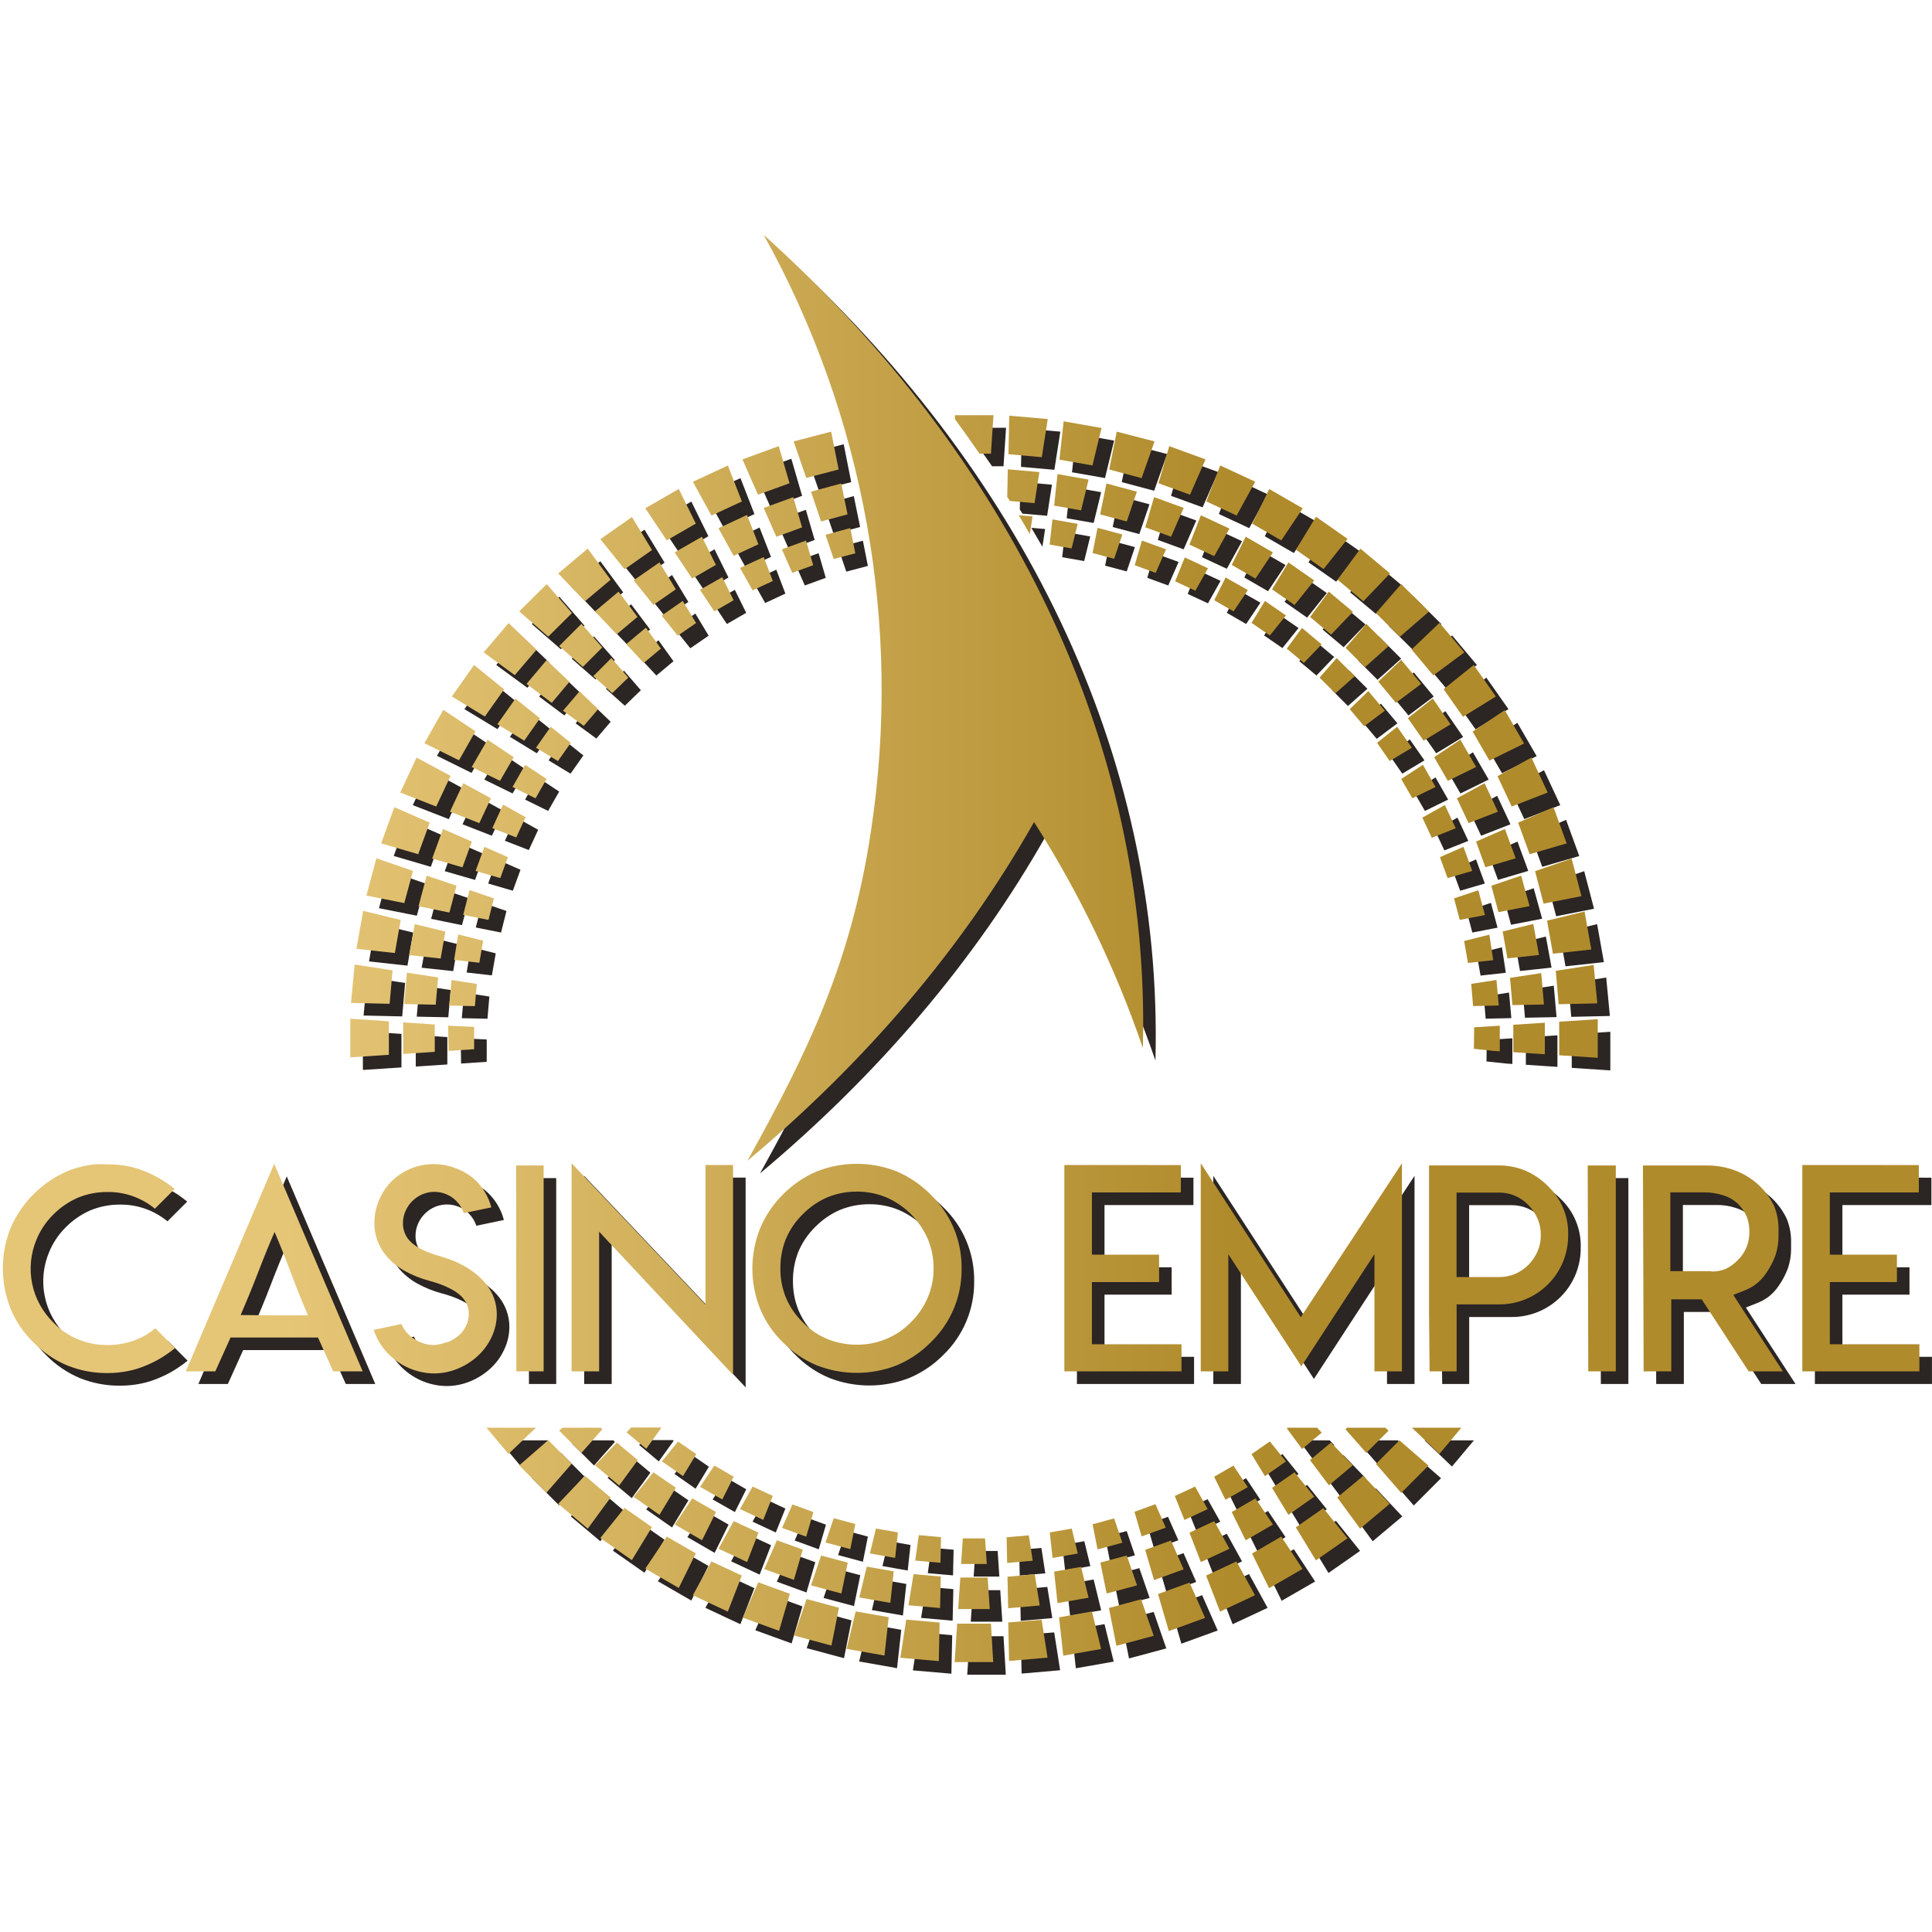
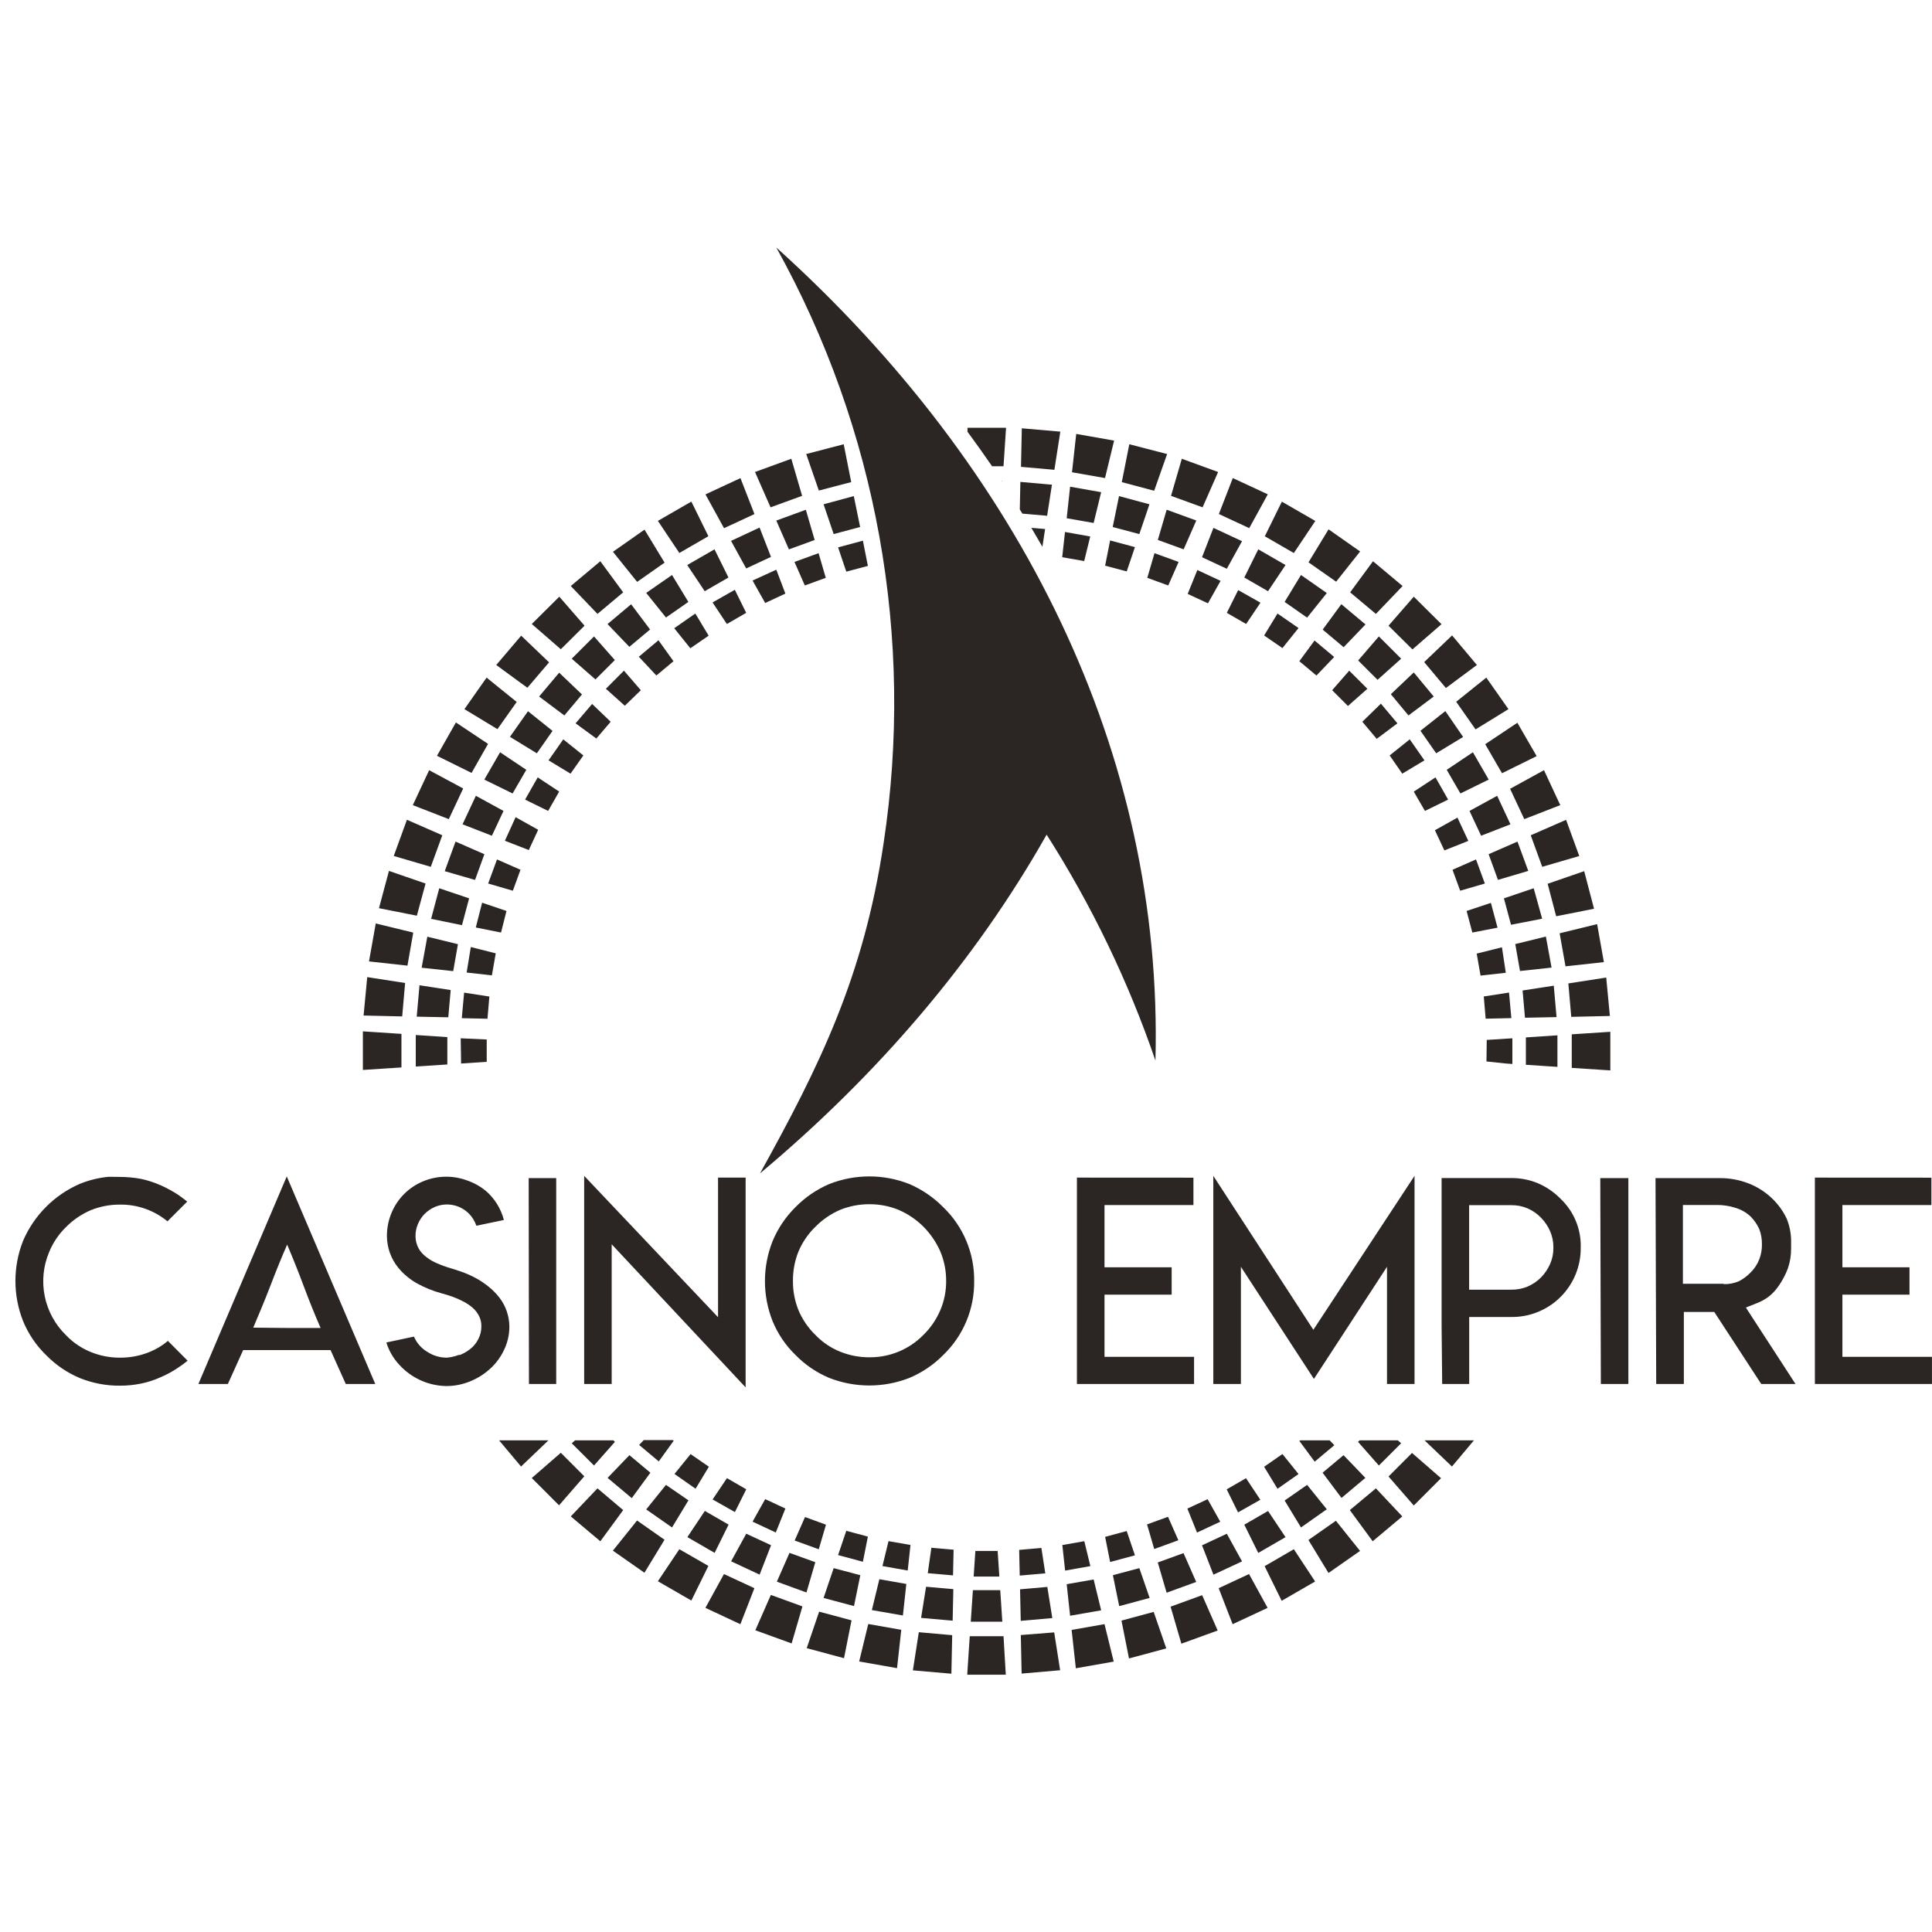
<svg xmlns="http://www.w3.org/2000/svg" width="500" height="500" viewBox="0 0 500 500" fill="none">
-   <path d="M200.905 64.049C226.961 110.962 236.727 165.179 228.674 218.226C223.545 252.616 212.176 275.745 196.691 303.671C227.253 278.095 252.473 248.552 270.866 216.006C282.538 234.311 291.991 253.937 299.027 274.471C301.134 195.228 264.267 121.143 200.905 64.049ZM200.905 134.723L204.172 142.182L210.837 139.75L208.55 131.932L200.905 134.723ZM194.763 150.245L198.03 156.056L203.257 153.624L200.905 147.438L194.763 150.245ZM208.648 117.503L211.915 126.954L220.294 124.767L218.35 114.973L208.648 117.503ZM205.61 145.43L208.288 151.518L213.711 149.543L211.849 143.161L205.61 145.43ZM306.328 142.166L309.595 134.707L301.934 131.916L299.647 139.734L306.328 142.166ZM125.358 221.066L117.893 217.802L115.1 225.457L122.94 227.725L125.358 221.066ZM252.424 401.391L251.983 408.018H258.631L258.19 401.391H252.424ZM211.898 400.95L213.76 394.585L208.337 392.61L205.659 398.682L211.898 400.95ZM251.232 419.688H259.399L258.86 411.527H251.787L251.232 419.688ZM224.607 146.458L223.316 139.93L216.897 141.66L219.02 147.944L224.607 146.458ZM287.298 404.247L293.718 402.517L291.594 396.233L286.008 397.735L287.298 404.247ZM213.14 130.512L215.753 138.216L222.597 136.388L220.964 128.39L213.14 130.512ZM287.298 139.864L286.008 146.393L291.594 147.878L293.718 141.594L287.298 139.864ZM111.572 237.796L119.559 239.428L121.405 232.491L113.679 229.88L111.572 237.796ZM147.965 170.468L154.107 175.838L159.121 170.827L153.731 164.706L147.965 170.468ZM157.227 161.507L162.878 167.399L168.236 162.911L163.336 156.382L157.227 161.507ZM170.409 165.702L165.329 169.962L169.87 174.826L174.296 171.121L170.409 165.702ZM148.961 187.198L154.335 191.132L158.043 186.79L153.241 182.187L148.961 187.198ZM174.345 372.86L174.149 372.697H166.603L165.41 373.954L170.49 378.214L174.345 372.86ZM119.706 213.329L127.302 216.284L130.307 209.869L123.153 205.952L119.706 213.329ZM125.342 201.757L132.66 205.348L136.204 199.227L129.425 194.69L125.342 201.757ZM139.52 180.261L146.054 185.158L150.611 179.723L144.714 174.091L139.52 180.261ZM165.851 178.629L161.474 173.569L156.802 178.254L161.702 182.644L165.851 178.629ZM131.973 190.691L138.932 194.951L142.999 189.157L136.645 184.064L131.973 190.691ZM193.114 147.111L199.533 144.124L196.577 136.535L189.193 139.979L193.114 147.111ZM269.772 141.497L270.474 136.91L266.913 136.6C267.877 138.232 268.84 139.864 269.772 141.497ZM207.586 128.325L204.793 118.727L195.4 122.155L199.419 131.295L207.586 128.325ZM259.383 124.587V124.424H259.268L259.383 124.587ZM167.24 153.444L172.352 159.81L178.151 155.778L173.921 148.809L167.24 153.444ZM174.558 381.462L180.013 385.281L183.46 379.585L178.723 376.32L174.558 381.462ZM188.115 161.491L193.114 158.602L190.173 152.644L184.407 155.909L188.115 161.491ZM179.948 158.781L174.492 162.584L178.658 167.775L183.395 164.51L179.948 158.781ZM177.857 146.23L182.382 153.003L188.524 149.462L184.914 142.166L177.857 146.23ZM399.125 224.33L408.713 221.539L405.299 212.171L396.152 216.169L399.125 224.33ZM330.618 158.781L327.155 164.462L331.892 167.726L336.057 162.536L330.618 158.781ZM322.026 149.462L328.167 153.003L332.692 146.23L325.636 142.166L322.026 149.462ZM327.155 379.601L330.618 385.298L336.057 381.478L331.892 376.304L327.155 379.601ZM332.463 155.778L338.279 159.842L343.375 153.477L336.694 148.809L332.463 155.778ZM351.493 170.925L356.508 175.936L362.617 170.468L356.851 164.706L351.493 170.925ZM342.313 162.944L347.736 167.497L353.388 161.605L347.132 156.366L342.313 162.944ZM309.791 396.625L315.802 393.818L312.535 387.991L307.292 390.423L309.791 396.625ZM317.501 158.602L322.499 161.491L326.207 155.974L320.441 152.71L317.501 158.602ZM307.374 153.705L312.617 156.137L315.884 150.327L309.873 147.519L307.374 153.705ZM311.082 144.206L317.501 147.193L321.438 140.06L314.038 136.616L311.082 144.206ZM402.735 237.127L412.535 235.185L409.987 225.457L400.529 228.721L402.735 237.127ZM374.411 199.227L377.955 205.348L385.273 201.757L381.189 194.69L374.411 199.227ZM390.908 213.329L387.462 205.952L380.307 209.869L383.313 216.284L390.908 213.329ZM367.615 189.124L371.683 194.951L378.658 190.724L374.051 184.032L367.615 189.124ZM131.075 235.756L124.77 233.618L123.136 240.032L129.67 241.338L131.075 235.756ZM361.653 187.198L357.374 182.106L352.571 186.79L356.296 191.213L361.653 187.198ZM321.438 404.084L317.501 396.935L311.082 399.922L314.038 407.528L321.438 404.084ZM345.286 170.027L340.206 165.767L336.269 171.121L340.696 174.826L345.286 170.027ZM315.247 122.155L305.855 118.727L303.061 128.325L311.229 131.295L315.247 122.155ZM353.878 178.254L349.174 173.569L344.763 178.629L348.847 182.709L353.878 178.254ZM340.239 378.279L345.319 374.019L344.126 372.762H336.482L336.286 372.926L340.239 378.279ZM359.954 179.657L364.512 185.158L371.046 180.261L365.884 174.026L359.954 179.657ZM381.875 188.765L390.386 183.526L384.652 175.365L376.861 181.616L381.875 188.765ZM365.541 168.069L373.055 161.54L365.884 154.424L359.35 161.932L365.541 168.069ZM374.198 178.058L382.218 172.1L375.799 164.445L368.579 171.349L374.198 178.058ZM394.486 211.991L403.796 208.368L399.582 199.325L390.81 204.14L394.486 211.991ZM399.108 237.763L396.92 229.88L389.21 232.491L391.055 239.33L399.108 237.763ZM388.72 200.109L397.687 195.685L392.689 187.051L384.375 192.601L388.72 200.109ZM334.848 143.129L340.402 134.821L331.745 129.826L327.334 138.787L334.848 143.129ZM328.102 127.933L319.053 123.722L315.443 133.025L323.3 136.682L328.102 127.933ZM345.792 150.539L352 142.721L343.832 136.992L338.638 145.528L345.792 150.539ZM356.083 158.879L362.993 151.665L355.332 145.251L349.419 153.297L356.083 158.879ZM362.617 373.513L361.751 372.762H351.853L351.461 373.154L356.851 379.275L362.617 373.513ZM353.355 382.474L347.704 376.598L342.281 381.135L347.181 387.664L353.355 382.474ZM322.467 382.555L317.468 385.444L320.409 391.402L326.175 388.138L322.467 382.555ZM368.644 196.779L364.839 191.344L359.644 195.506L362.911 200.223L368.644 196.779ZM343.375 390.602L338.279 384.286L332.463 388.333L336.694 395.303L343.375 390.602ZM332.692 397.816L328.167 391.043L322.026 394.585L325.636 401.897L332.692 397.816ZM374.77 206.931L371.503 201.186L365.884 204.875L368.775 209.869L374.77 206.931ZM384.277 228.656L381.99 222.421L375.913 225.098L377.89 230.516L384.277 228.656ZM395.515 225.391L392.722 217.802L385.257 221.066L387.674 227.709L395.515 225.391ZM387.56 240.081L385.845 233.667L379.556 235.756L381.042 241.338L387.56 240.081ZM379.997 217.622L377.187 211.599L371.356 214.864L373.806 220.087L379.997 217.622ZM224.607 397.67L219.02 396.168L216.897 402.452L223.316 404.182L224.607 397.67ZM238.377 418.709L246.544 419.427L246.724 411.266L239.667 410.646L238.377 418.709ZM236.253 432.288L246.217 433.154L246.429 423.181L237.789 422.414L236.253 432.288ZM225.636 416.685L233.672 418.088L234.554 409.927L227.579 408.703L225.636 416.685ZM240.108 407.136L246.642 407.708L246.789 401.065L241.039 400.559L240.108 407.136ZM228.38 405.292L234.914 406.451L235.632 399.84L229.948 398.845L228.38 405.292ZM250.97 423.458L250.317 433.415H260.298L259.709 423.458H250.97ZM222.352 429.987L232.153 431.717L233.248 421.793L224.705 420.292L222.352 429.987ZM264.185 423.148L264.397 433.121L274.362 432.256L272.826 422.463L264.185 423.148ZM134.701 225.098L128.625 222.421L126.338 228.656L132.725 230.516L134.701 225.098ZM269.51 400.608L263.76 401.114L263.907 407.757L270.523 407.185L269.51 400.608ZM271.046 410.695L263.989 411.315L264.169 419.476L272.336 418.758L271.046 410.695ZM154.629 385.183L147.72 392.447L155.365 398.877L161.278 390.814L154.629 385.183ZM164.871 393.508L158.615 401.309L166.782 407.022L171.977 398.486L164.871 393.508ZM129.164 372.762L134.848 379.536L141.938 372.762H129.164ZM175.815 400.934L170.262 409.226L178.919 414.22L183.329 405.259L175.815 400.934ZM145.139 375.978L137.625 382.507L144.682 389.574L151.216 382.066L145.139 375.978ZM182.561 416.113L191.611 420.341L195.237 411.021L187.364 407.365L182.561 416.113ZM120.768 251.686L127.302 252.421L128.298 246.724L121.846 245.092L120.768 251.686ZM215.753 405.831L213.14 413.551L221.013 415.656L222.646 407.659L215.753 405.831ZM204.319 401.881L201.052 409.34L208.713 412.131L211 404.296L204.319 401.881ZM195.482 421.908L204.874 425.319L207.668 415.738L199.5 412.767L195.482 421.908ZM208.778 426.543L218.432 429.138L220.376 419.345L211.996 417.093L208.778 426.543ZM400.072 242.383L392.15 244.325L393.375 251.294L401.542 250.413L400.072 242.383ZM384.701 274.7L389.765 275.239L391.398 275.353V268.71L384.767 269.134L384.701 274.7ZM388.703 245.157L382.169 246.789L383.166 252.486L389.7 251.751L388.703 245.157ZM402.114 255.097L394.045 256.338L394.665 263.389L402.833 263.226L402.114 255.097ZM390.533 256.876L383.999 257.888L384.489 263.634L391.137 263.487L390.533 256.876ZM415.688 252.992L405.887 254.51L406.639 263.16L416.635 262.932L415.688 252.992ZM406.769 267.682V276.365L416.75 277.018V267.029L406.769 267.682ZM394.894 275.565L403.061 276.104V267.943L394.894 268.481V275.565ZM375.766 379.536L381.451 372.762H368.677L375.766 379.536ZM413.336 239.167L403.633 241.534L405.152 250.086L415.083 248.993L413.336 239.167ZM306.296 401.946L299.631 404.362L301.918 412.196L309.579 409.405L306.296 401.946ZM290.239 419.41L292.183 429.204L301.836 426.608L298.569 417.158L290.239 419.41ZM302.947 415.803L305.74 425.384L315.133 421.973L311.114 412.833L302.947 415.803ZM283.035 408.769L276.06 409.993L276.942 418.154L284.979 416.75L283.035 408.769ZM294.861 405.831L288.017 407.659L289.651 415.656L297.524 413.551L294.861 405.831ZM277.334 421.826L278.429 431.75L288.23 430.02L285.845 420.324L277.334 421.826ZM315.394 411.021L319.004 420.341L328.053 416.113L323.251 407.365L315.394 411.021ZM349.337 390.814L355.25 398.877L362.911 392.447L356.083 385.183L349.337 390.814ZM338.622 398.551L343.816 407.087L351.983 401.375L345.727 393.573L338.622 398.551ZM327.285 405.325L331.696 414.285L340.353 409.291L334.848 400.934L327.285 405.325ZM359.35 382.115L365.884 389.623L372.94 382.555L365.427 376.027L359.35 382.115ZM280.618 398.861L274.933 399.857L275.652 406.467L282.186 405.308L280.618 398.861ZM294.861 138.216L297.475 130.512L289.602 128.39L287.968 136.388L294.861 138.216ZM288.328 114.027L278.527 112.297L277.432 122.22L285.975 123.722L288.328 114.027ZM298.782 143.161L296.92 149.543L302.343 151.518L305.021 145.43L298.782 143.161ZM302.049 117.503L292.264 114.973L290.32 124.767L298.7 127.003L302.049 117.503ZM284.979 127.378L276.942 125.958L276.06 134.119L283.035 135.343L284.979 127.378ZM119.51 263.503L126.158 263.65L126.648 257.905L120.115 256.893L119.51 263.503ZM264.642 132.927L270.997 133.482L272.238 125.436L264.071 124.718L263.924 131.834L264.594 132.927M282.153 138.836L275.619 137.677L274.901 144.206L280.585 145.202L282.153 138.836ZM256.753 120.67H259.709L260.363 110.713H250.382V111.725C252.571 114.68 254.678 117.666 256.753 120.67ZM304.956 398.616L302.277 392.544L296.854 394.519L298.716 400.885L304.956 398.616ZM150.971 195.506L145.776 191.344L141.97 196.779L147.655 200.223L150.971 195.506ZM159.138 373.154L158.746 372.762H148.831L147.965 373.513L153.731 379.275L159.138 373.154ZM168.318 381.135L162.895 376.598L157.243 382.474L163.499 387.713L168.318 381.135ZM195.253 133.042L191.627 123.738L182.578 127.949L187.38 136.698L195.253 133.042ZM144.714 204.858L139.161 201.186L135.894 206.931L141.856 209.869L144.714 204.858ZM139.275 214.749L133.444 211.485L130.667 217.589L136.857 219.989L139.275 214.749ZM199.549 399.906L193.13 396.919L189.21 404.068L196.593 407.512L199.549 399.906ZM193.13 385.428L188.132 382.539L184.424 388.056L190.19 391.32L193.13 385.428ZM178.167 388.284L172.352 384.286L167.24 390.635L173.921 395.303L178.167 388.284ZM203.257 390.406L198.03 387.974L194.763 393.801L200.774 396.609L203.257 390.406ZM188.556 394.568L182.414 391.027L177.89 397.8L184.946 401.881L188.556 394.568ZM274.411 111.709L264.446 110.844L264.234 120.817L272.875 121.584L274.411 111.709ZM115.77 268.4L107.602 267.861V276.022L115.77 275.483V268.4ZM95.498 248.813L105.446 249.907L106.949 241.354L97.246 238.988L95.498 248.813ZM94.094 262.818L104.09 263.046L104.842 254.395L95.041 252.878L94.094 262.818ZM107.847 263.111L116.015 263.275L116.635 256.224L108.566 254.983L107.847 263.111ZM103.894 267.567L93.914 266.914V276.903L103.894 276.251V267.567ZM119.331 275.239L125.962 274.798V269.02L119.233 268.71L119.331 275.239ZM109.121 250.446L117.289 251.327L118.514 244.357L110.592 242.415L109.121 250.446ZM133.721 181.665L125.93 175.365L120.196 183.526L128.739 188.7L133.721 181.665ZM161.278 153.297L155.365 145.251L147.72 151.665L154.629 158.879L161.278 153.297ZM151.281 161.932L144.747 154.424L137.625 161.491L145.139 168.02L151.281 161.932ZM171.993 145.61L166.799 137.073L158.631 142.802L164.888 150.588L171.993 145.61ZM110.134 228.656L100.66 225.391L98.079 235.038L107.88 236.98L110.134 228.656ZM142.101 171.415L134.881 164.51L128.429 172.1L136.482 177.992L142.101 171.415ZM114.463 216.169L105.315 212.154L101.902 221.523L111.49 224.33L114.463 216.169ZM183.329 138.771L178.919 129.81L170.262 134.805L175.815 143.112L183.329 138.771ZM119.87 204.059L111.065 199.325L106.835 208.368L116.145 211.991L119.87 204.059ZM126.305 192.519L117.991 186.969L113.091 195.604L122.042 200.027L126.305 192.519ZM31.026 304.585C32.856 304.59 34.682 304.759 36.482 305.091C38.216 305.462 39.907 306.009 41.529 306.724C43.117 307.429 44.646 308.259 46.103 309.205C46.952 309.809 47.736 310.396 48.455 310.967L43.342 316.076C39.881 313.22 35.515 311.686 31.026 311.751C28.422 311.736 25.841 312.235 23.43 313.22C21.05 314.256 18.888 315.735 17.06 317.578C15.2 319.403 13.728 321.585 12.731 323.992C11.197 327.61 10.794 331.608 11.575 335.459C12.357 339.31 14.286 342.835 17.109 345.57C18.903 347.445 21.074 348.919 23.48 349.895C25.89 350.88 28.471 351.379 31.075 351.364C33.689 351.376 36.281 350.877 38.703 349.895C40.43 349.195 42.035 348.226 43.457 347.023L48.553 352.148C47.798 352.775 47.007 353.358 46.184 353.894C44.724 354.899 43.164 355.753 41.529 356.44C39.915 357.175 38.221 357.723 36.482 358.073C34.692 358.438 32.869 358.619 31.042 358.611C27.495 358.641 23.977 357.976 20.686 356.653C17.404 355.277 14.432 353.257 11.947 350.711C9.356 348.204 7.315 345.186 5.953 341.849C3.339 335.203 3.339 327.815 5.953 321.169C8.786 314.546 14.045 309.256 20.654 306.381C23.035 305.414 25.544 304.798 28.102 304.553L31.026 304.585ZM97.116 358.17H89.487L85.551 349.406H62.927L58.974 358.17H51.346L74.215 304.455L97.116 358.17ZM74.247 343.677H82.97C81.511 340.336 80.062 336.745 78.625 332.904C77.187 329.063 75.75 325.461 74.313 322.099C72.842 325.461 71.389 329.068 69.919 332.904C68.448 336.74 66.962 340.216 65.541 343.595L74.247 343.677ZM118.873 350.728C119.906 350.337 120.87 349.786 121.732 349.095C122.598 348.409 123.301 347.54 123.79 346.549C124.319 345.543 124.589 344.421 124.574 343.285C124.605 342.352 124.403 341.427 123.986 340.592C123.578 339.789 123.024 339.07 122.352 338.47C121.613 337.833 120.802 337.285 119.935 336.838C119.05 336.367 118.133 335.958 117.191 335.614C116.309 335.303 115.345 334.993 114.299 334.716C112.108 334.131 109.996 333.281 108.011 332.186C106.138 331.155 104.476 329.782 103.11 328.138C101.185 325.797 100.134 322.86 100.137 319.83C100.134 317.79 100.539 315.77 101.33 313.889C102.084 312.057 103.195 310.393 104.597 308.992C106.002 307.596 107.667 306.487 109.497 305.728C113.143 304.207 117.232 304.131 120.931 305.516C122.692 306.124 124.329 307.042 125.766 308.225C128.036 310.203 129.653 312.82 130.405 315.733L123.283 317.219C122.891 316.048 122.237 314.983 121.372 314.101C120.247 312.959 118.805 312.181 117.231 311.87C115.658 311.558 114.027 311.727 112.552 312.355C110.581 313.192 109.012 314.76 108.174 316.729C107.75 317.708 107.534 318.764 107.537 319.83C107.521 321.245 107.956 322.628 108.778 323.78C109.188 324.318 109.666 324.801 110.2 325.216C110.715 325.627 111.261 325.998 111.833 326.326C112.465 326.659 113.114 326.959 113.777 327.224C114.528 327.518 115.182 327.763 115.737 327.942L117.697 328.546L119.412 329.117C120.682 329.568 121.916 330.114 123.104 330.75C124.294 331.393 125.42 332.148 126.469 333.002C127.508 333.836 128.446 334.789 129.262 335.842C130.906 337.99 131.806 340.614 131.826 343.317C131.831 345.403 131.362 347.462 130.454 349.34C129.589 351.196 128.361 352.861 126.844 354.237C125.32 355.623 123.561 356.729 121.65 357.501C119.717 358.294 117.647 358.704 115.557 358.709C113.268 358.68 111.008 358.183 108.918 357.248C106.828 356.313 104.952 354.961 103.404 353.274C101.831 351.615 100.663 349.615 99.99 347.431L107.129 345.913C107.828 347.543 109.022 348.914 110.543 349.83C112.039 350.824 113.793 351.357 115.59 351.364C116.712 351.279 117.814 351.021 118.857 350.597M136.825 304.896H143.947V358.17H136.89L136.825 304.896ZM185.828 340.886V304.765H192.967V359.052L158.305 322.017V358.17H151.183V304.308L185.828 340.886ZM235.355 306.43C238.638 307.849 241.617 309.888 244.126 312.436C246.692 314.909 248.724 317.881 250.098 321.168C251.471 324.455 252.157 327.988 252.114 331.549C252.157 335.111 251.471 338.644 250.098 341.931C248.724 345.218 246.692 348.189 244.126 350.662C241.623 353.202 238.642 355.221 235.355 356.604C228.687 359.215 221.278 359.215 214.61 356.604C211.328 355.228 208.356 353.208 205.871 350.662C203.308 348.182 201.289 345.198 199.941 341.897C197.306 335.256 197.306 327.859 199.941 321.218C201.312 317.915 203.327 314.918 205.871 312.404C208.367 309.863 211.336 307.834 214.61 306.43C221.274 303.797 228.691 303.797 235.355 306.43ZM217.387 313.122C215.003 314.16 212.841 315.645 211.016 317.496C209.145 319.316 207.657 321.492 206.639 323.894C205.676 326.308 205.193 328.886 205.217 331.484C205.185 334.078 205.668 336.652 206.639 339.057C207.648 341.47 209.137 343.652 211.016 345.472C212.812 347.345 214.983 348.819 217.387 349.797C219.808 350.783 222.4 351.282 225.015 351.266C227.613 351.289 230.189 350.788 232.589 349.792C234.989 348.797 237.163 347.327 238.981 345.472C240.85 343.644 242.338 341.464 243.359 339.057C244.376 336.663 244.887 334.085 244.861 331.484C244.876 328.879 244.365 326.298 243.359 323.894C242.315 321.514 240.842 319.345 239.014 317.496C237.167 315.642 234.982 314.157 232.578 313.122C230.179 312.137 227.608 311.638 225.015 311.653C222.4 311.637 219.808 312.136 217.387 313.122ZM308.86 304.781V311.865H285.845V327.975H303.225V335.059H285.845V351.152H309.023V358.17H278.707V304.765L308.86 304.781ZM339.896 344.15L366.08 304.308V358.17H358.958V327.844L340.043 356.865L321.144 327.844V358.17H314.005V304.308L339.896 344.15ZM373.087 343.04V304.879H391.055C393.424 304.854 395.773 305.304 397.965 306.201C400.148 307.132 402.129 308.479 403.796 310.168C405.531 311.79 406.9 313.763 407.812 315.956C408.725 318.148 409.16 320.509 409.089 322.882C409.115 325.247 408.668 327.594 407.774 329.784C406.881 331.974 405.558 333.964 403.885 335.636C402.211 337.309 400.22 338.63 398.028 339.523C395.836 340.416 393.488 340.863 391.121 340.837H380.226V358.17H373.234L373.087 343.04ZM380.209 333.769H382.431H391.104C392.536 333.787 393.958 333.521 395.286 332.986C396.611 332.422 397.815 331.607 398.831 330.586C399.827 329.557 400.629 328.358 401.199 327.044C401.762 325.725 402.041 324.301 402.016 322.866C402.034 321.437 401.756 320.02 401.199 318.704C400.635 317.387 399.832 316.186 398.831 315.162C397.84 314.112 396.642 313.279 395.311 312.717C393.981 312.155 392.548 311.876 391.104 311.898H380.209V333.688V333.769ZM414.152 304.896H421.421V358.17H414.299L414.152 304.896ZM428.445 304.896H445.057C447.627 304.879 450.177 305.35 452.571 306.283C454.805 307.16 456.847 308.463 458.582 310.119C460.163 311.622 461.453 313.404 462.388 315.374C463.199 317.362 463.588 319.496 463.532 321.642V323.144C463.547 324.869 463.271 326.586 462.715 328.22C462.108 329.858 461.29 331.411 460.281 332.839C459.551 333.916 458.652 334.87 457.619 335.663C456.613 336.384 455.514 336.966 454.352 337.393L451.836 338.388L453.306 340.673L464.675 358.17H455.806L443.653 339.531H435.779V358.17H428.625L428.445 304.896ZM446.135 332.333C447.445 332.358 448.746 332.113 449.958 331.615C451.096 331.041 452.128 330.28 453.012 329.362C454.011 328.39 454.791 327.216 455.299 325.918C455.787 324.654 456.02 323.306 455.985 321.952C456 320.631 455.767 319.319 455.299 318.084C454.744 316.873 453.981 315.768 453.045 314.819C451.945 313.789 450.619 313.029 449.174 312.6C447.593 312.082 445.937 311.828 444.273 311.849H435.534V332.235H437.756H440.435H446.07L446.135 332.333ZM499.843 304.781V311.865H476.812V327.975H494.175V335.059H476.812V351.152H499.99V358.17H469.69V304.765L499.843 304.781Z" fill="#2B2523" />
-   <path d="M197.651 60.786C223.708 107.698 233.473 161.916 225.42 214.963C220.291 249.353 208.922 272.481 193.437 300.408C223.999 274.832 249.219 245.289 267.612 212.743C279.284 231.048 288.737 250.674 295.773 271.208C297.88 191.965 261.013 117.88 197.651 60.786ZM197.651 131.46L200.918 138.919L207.583 136.487L205.296 128.669L197.651 131.46ZM191.509 146.982L194.776 152.793L200.003 150.361L197.651 144.175L191.509 146.982ZM205.394 114.24L208.661 123.69L217.04 121.503L215.097 111.71L205.394 114.24ZM202.356 142.167L205.034 148.255L210.458 146.28L208.595 139.898L202.356 142.167ZM303.074 138.903L306.341 131.443L298.68 128.652L296.393 136.471L303.074 138.903ZM122.104 217.803L114.639 214.538L111.846 222.193L119.687 224.462L122.104 217.803ZM249.17 398.128L248.729 404.755H255.377L254.936 398.128H249.17ZM208.644 397.687L210.507 391.322L205.083 389.347L202.405 395.418L208.644 397.687ZM247.978 416.425H256.145L255.606 408.264H248.533L247.978 416.425ZM221.353 143.195L220.062 136.666L213.643 138.397L215.766 144.681L221.353 143.195ZM284.045 400.984L290.464 399.254L288.341 392.97L282.754 394.472L284.045 400.984ZM209.886 127.249L212.499 134.953L219.344 133.125L217.71 125.127L209.886 127.249ZM284.045 136.601L282.754 143.13L288.341 144.615L290.464 138.331L284.045 136.601ZM108.318 234.533L116.305 236.165L118.151 229.228L110.425 226.617L108.318 234.533ZM144.711 167.205L150.853 172.575L155.868 167.564L150.477 161.443L144.711 167.205ZM153.973 158.244L159.624 164.136L164.982 159.648L160.082 153.119L153.973 158.244ZM167.155 162.439L162.075 166.699L166.616 171.563L171.042 167.858L167.155 162.439ZM145.707 183.935L151.082 187.868L154.789 183.527L149.987 178.924L145.707 183.935ZM171.091 369.597L170.895 369.434H163.349L162.156 370.691L167.236 374.951L171.091 369.597ZM116.452 210.066L124.048 213.021L127.053 206.606L119.899 202.689L116.452 210.066ZM122.088 198.494L129.406 202.085L132.95 195.964L126.171 191.427L122.088 198.494ZM136.266 176.998L142.8 181.895L147.357 176.459L141.46 170.828L136.266 176.998ZM162.597 175.366L158.22 170.306L153.548 174.99L158.448 179.381L162.597 175.366ZM128.72 187.428L135.678 191.688L139.745 185.893L133.391 180.801L128.72 187.428ZM189.86 143.848L196.279 140.861L193.323 133.271L185.939 136.715L189.86 143.848ZM266.518 138.233L267.22 133.647L263.659 133.337C264.623 134.969 265.587 136.601 266.518 138.233ZM204.332 125.062L201.539 115.464L192.147 118.892L196.165 128.032L204.332 125.062ZM256.129 121.324V121.161H256.015L256.129 121.324ZM163.986 150.181L169.098 156.547L174.897 152.515L170.667 145.546L163.986 150.181ZM171.304 378.199L176.759 382.018L180.206 376.322L175.469 373.057L171.304 378.199ZM184.861 158.228L189.86 155.339L186.919 149.381L181.153 152.646L184.861 158.228ZM176.694 155.518L171.238 159.321L175.404 164.512L180.141 161.247L176.694 155.518ZM174.603 142.967L179.128 149.74L185.27 146.198L181.66 138.903L174.603 142.967ZM395.871 221.067L405.459 218.276L402.045 208.907L392.898 212.906L395.871 221.067ZM327.364 155.518L323.901 161.198L328.638 164.463L332.803 159.272L327.364 155.518ZM318.772 146.198L324.914 149.74L329.438 142.967L322.382 138.903L318.772 146.198ZM323.901 376.338L327.364 382.034L332.803 378.215L328.638 373.041L323.901 376.338ZM329.21 152.515L335.025 156.579L340.121 150.214L333.44 145.546L329.21 152.515ZM348.239 167.662L353.254 172.673L359.363 167.205L353.597 161.443L348.239 167.662ZM339.059 159.68L344.482 164.234L350.134 158.342L343.878 153.103L339.059 159.68ZM306.537 393.362L312.548 390.554L309.281 384.728L304.038 387.159L306.537 393.362ZM314.247 155.339L319.245 158.228L322.953 152.711L317.187 149.447L314.247 155.339ZM304.12 150.442L309.363 152.874L312.63 147.064L306.619 144.256L304.12 150.442ZM307.828 140.943L314.247 143.93L318.184 136.797L310.784 133.353L307.828 140.943ZM399.481 233.864L409.281 231.921L406.733 222.193L397.276 225.458L399.481 233.864ZM371.157 195.964L374.701 202.085L382.019 198.494L377.935 191.427L371.157 195.964ZM387.655 210.066L384.208 202.689L377.053 206.606L380.059 213.021L387.655 210.066ZM364.361 185.861L368.429 191.688L375.404 187.46L370.797 180.768L364.361 185.861ZM127.821 232.493L121.516 230.354L119.883 236.769L126.416 238.075L127.821 232.493ZM358.399 183.935L354.12 178.842L349.317 183.527L353.042 187.95L358.399 183.935ZM318.184 400.821L314.247 393.672L307.828 396.659L310.784 404.265L318.184 400.821ZM342.032 166.764L336.952 162.504L333.016 167.858L337.442 171.563L342.032 166.764ZM311.993 118.892L302.601 115.464L299.807 125.062L307.975 128.032L311.993 118.892ZM350.624 174.99L345.92 170.306L341.509 175.366L345.593 179.446L350.624 174.99ZM336.985 375.016L342.065 370.756L340.872 369.499H333.228L333.032 369.662L336.985 375.016ZM356.701 176.394L361.258 181.895L367.792 176.998L362.63 170.763L356.701 176.394ZM378.621 185.502L387.132 180.262L381.398 172.101L373.607 178.353L378.621 185.502ZM362.287 164.805L369.801 158.277L362.63 151.16L356.096 158.668L362.287 164.805ZM370.944 174.795L378.965 168.837L372.545 161.182L365.325 168.086L370.944 174.795ZM391.232 208.728L400.542 205.104L396.328 196.062L387.556 200.877L391.232 208.728ZM395.854 234.5L393.666 226.617L385.956 229.228L387.802 236.067L395.854 234.5ZM385.466 196.845L394.433 192.422L389.435 183.788L381.121 189.337L385.466 196.845ZM331.594 139.866L337.148 131.558L328.491 126.563L324.081 135.524L331.594 139.866ZM324.848 124.67L315.799 120.459L312.189 129.762L320.046 133.418L324.848 124.67ZM342.539 147.276L348.746 139.457L340.578 133.728L335.384 142.265L342.539 147.276ZM352.829 155.616L359.739 148.402L352.078 141.987L346.165 150.034L352.829 155.616ZM359.363 370.25L358.497 369.499H348.599L348.207 369.891L353.597 376.012L359.363 370.25ZM350.101 379.211L344.45 373.335L339.027 377.872L343.927 384.401L350.101 379.211ZM319.213 379.292L314.214 382.181L317.155 388.139L322.921 384.874L319.213 379.292ZM365.391 193.516L361.585 188.081L356.39 192.243L359.657 196.96L365.391 193.516ZM340.121 387.339L335.025 381.022L329.21 385.07L333.44 392.04L340.121 387.339ZM329.438 394.553L324.914 387.78L318.772 391.322L322.382 398.634L329.438 394.553ZM371.516 203.668L368.249 197.923L362.63 201.611L365.521 206.606L371.516 203.668ZM381.023 225.393L378.736 219.158L372.659 221.834L374.636 227.253L381.023 225.393ZM392.261 222.128L389.468 214.538L382.003 217.803L384.42 224.446L392.261 222.128ZM384.306 236.818L382.591 230.403L376.302 232.493L377.788 238.075L384.306 236.818ZM376.743 214.359L373.934 208.336L368.102 211.601L370.552 216.824L376.743 214.359ZM221.353 394.406L215.766 392.905L213.643 399.189L220.062 400.919L221.353 394.406ZM235.123 415.445L243.29 416.164L243.47 408.003L236.413 407.382L235.123 415.445ZM232.999 429.025L242.963 429.89L243.176 419.918L234.535 419.151L232.999 429.025ZM222.382 413.422L230.418 414.825L231.3 406.664L224.326 405.44L222.382 413.422ZM236.854 403.873L243.388 404.444L243.535 397.801L237.785 397.295L236.854 403.873ZM225.126 402.029L231.66 403.188L232.378 396.577L226.694 395.582L225.126 402.029ZM247.717 420.195L247.063 430.152H257.044L256.456 420.195H247.717ZM219.098 426.724L228.899 428.454L229.994 418.53L221.451 417.029L219.098 426.724ZM260.931 419.885L261.144 429.858L271.108 428.993L269.572 419.199L260.931 419.885ZM131.447 221.834L125.371 219.158L123.084 225.393L129.471 227.253L131.447 221.834ZM266.256 397.344L260.507 397.85L260.654 404.493L267.269 403.922L266.256 397.344ZM267.792 407.431L260.735 408.052L260.915 416.213L269.082 415.494L267.792 407.431ZM151.376 381.92L144.466 389.183L152.111 395.614L158.024 387.551L151.376 381.92ZM161.617 390.244L155.361 398.046L163.528 403.759L168.723 395.223L161.617 390.244ZM125.91 369.499L131.594 376.273L138.684 369.499H125.91ZM172.561 397.671L167.008 405.962L175.665 410.957L180.075 401.996L172.561 397.671ZM141.885 372.715L134.371 379.243L141.428 386.311L147.962 378.803L141.885 372.715ZM179.308 412.85L188.357 417.078L191.983 407.758L184.11 404.102L179.308 412.85ZM117.514 248.423L124.048 249.157L125.044 243.461L118.592 241.829L117.514 248.423ZM212.499 402.567L209.886 410.288L217.759 412.393L219.393 404.395L212.499 402.567ZM201.065 398.617L197.798 406.077L205.459 408.868L207.746 401.033L201.065 398.617ZM192.228 418.645L201.621 422.056L204.414 412.475L196.246 409.504L192.228 418.645ZM205.525 423.28L215.178 425.875L217.122 416.082L208.742 413.83L205.525 423.28ZM396.818 239.119L388.896 241.062L390.121 248.031L398.288 247.15L396.818 239.119ZM381.447 271.437L386.511 271.975L388.145 272.09V265.447L381.513 265.871L381.447 271.437ZM385.449 241.894L378.916 243.526L379.912 249.223L386.446 248.488L385.449 241.894ZM398.86 251.834L390.791 253.075L391.411 260.126L399.579 259.962L398.86 251.834ZM387.279 253.613L380.745 254.625L381.235 260.371L387.883 260.224L387.279 253.613ZM412.434 249.729L402.633 251.247L403.385 259.897L413.381 259.669L412.434 249.729ZM403.515 264.418V273.102L413.496 273.755V263.765L403.515 264.418ZM391.64 272.302L399.807 272.84V264.68L391.64 265.218V272.302ZM372.512 376.273L378.197 369.499H365.423L372.512 376.273ZM410.082 235.904L400.379 238.271L401.898 246.823L411.83 245.73L410.082 235.904ZM303.042 398.683L296.377 401.098L298.664 408.933L306.325 406.142L303.042 398.683ZM286.985 416.147L288.929 425.94L298.582 423.345L295.315 413.895L286.985 416.147ZM299.693 412.54L302.486 422.121L311.879 418.71L307.86 409.57L299.693 412.54ZM279.781 405.505L272.806 406.729L273.688 414.89L281.725 413.487L279.781 405.505ZM291.607 402.567L284.763 404.395L286.397 412.393L294.27 410.288L291.607 402.567ZM274.081 418.563L275.175 428.487L284.976 426.757L282.591 417.061L274.081 418.563ZM312.14 407.758L315.75 417.078L324.799 412.85L319.997 404.102L312.14 407.758ZM346.083 387.551L351.996 395.614L359.657 389.183L352.829 381.92L346.083 387.551ZM335.368 395.288L340.562 403.824L348.729 398.112L342.473 390.31L335.368 395.288ZM324.031 402.061L328.442 411.022L337.099 406.028L331.594 397.671L324.031 402.061ZM356.096 378.852L362.63 386.36L369.687 379.292L362.173 372.764L356.096 378.852ZM277.364 395.598L271.679 396.594L272.398 403.204L278.932 402.045L277.364 395.598ZM291.607 134.953L294.221 127.249L286.348 125.127L284.714 133.125L291.607 134.953ZM285.074 110.763L275.273 109.033L274.179 118.957L282.721 120.459L285.074 110.763ZM295.528 139.898L293.666 146.28L299.089 148.255L301.768 142.167L295.528 139.898ZM298.795 114.24L289.01 111.71L287.066 121.503L295.446 123.739L298.795 114.24ZM281.725 124.115L273.688 122.695L272.806 130.856L279.781 132.08L281.725 124.115ZM116.256 260.24L122.904 260.387L123.394 254.642L116.861 253.63L116.256 260.24ZM261.389 129.664L267.743 130.219L268.984 122.173L260.817 121.454L260.67 128.571L261.34 129.664M278.899 135.573L272.365 134.414L271.647 140.943L277.331 141.938L278.899 135.573ZM253.499 117.407H256.456L257.109 107.45H247.129V108.462C249.317 111.416 251.425 114.403 253.499 117.407ZM301.702 395.353L299.023 389.281L293.6 391.256L295.462 397.622L301.702 395.353ZM147.717 192.243L142.522 188.081L138.716 193.516L144.401 196.96L147.717 192.243ZM155.884 369.891L155.492 369.499H145.577L144.711 370.25L150.477 376.012L155.884 369.891ZM165.064 377.872L159.641 373.335L153.989 379.211L160.245 384.45L165.064 377.872ZM192 129.779L188.373 120.475L179.324 124.686L184.126 133.435L192 129.779ZM141.46 201.595L135.907 197.923L132.64 203.668L138.602 206.606L141.46 201.595ZM136.021 211.486L130.19 208.222L127.413 214.326L133.604 216.726L136.021 211.486ZM196.295 396.643L189.876 393.656L185.956 400.805L193.339 404.249L196.295 396.643ZM189.876 382.165L184.878 379.276L181.17 384.793L186.936 388.057L189.876 382.165ZM174.914 385.021L169.098 381.022L163.986 387.372L170.667 392.04L174.914 385.021ZM200.003 387.143L194.776 384.711L191.509 390.538L197.521 393.345L200.003 387.143ZM185.302 391.305L179.161 387.763L174.636 394.537L181.692 398.617L185.302 391.305ZM271.157 108.446L261.193 107.581L260.98 117.553L269.621 118.321L271.157 108.446ZM112.516 265.137L104.348 264.598V272.759L112.516 272.22V265.137ZM92.245 245.55L102.192 246.644L103.695 238.091L93.992 235.724L92.245 245.55ZM90.84 259.554L100.836 259.783L101.588 251.132L91.787 249.614L90.84 259.554ZM104.593 259.848L112.761 260.011L113.381 252.96L105.312 251.72L104.593 259.848ZM100.64 264.304L90.66 263.651V273.64L100.64 272.987V264.304ZM116.077 271.975L122.708 271.535V265.757L115.979 265.447L116.077 271.975ZM105.868 247.182L114.035 248.064L115.26 241.094L107.338 239.152L105.868 247.182ZM130.467 178.402L122.676 172.101L116.942 180.262L125.485 185.436L130.467 178.402ZM158.024 150.034L152.111 141.987L144.466 148.402L151.376 155.616L158.024 150.034ZM148.027 158.668L141.493 151.16L134.371 158.228L141.885 164.757L148.027 158.668ZM168.739 142.346L163.545 133.81L155.378 139.539L161.634 147.325L168.739 142.346ZM106.88 225.393L97.406 222.128L94.825 231.774L104.626 233.717L106.88 225.393ZM138.847 168.151L131.627 161.247L125.175 168.837L133.228 174.729L138.847 168.151ZM111.209 212.906L102.062 208.891L98.648 218.26L108.236 221.067L111.209 212.906ZM180.075 135.508L175.665 126.547L167.008 131.541L172.561 139.849L180.075 135.508ZM116.616 200.795L107.811 196.062L103.581 205.104L112.891 208.728L116.616 200.795ZM123.051 189.256L114.737 183.706L109.837 192.341L118.788 196.764L123.051 189.256ZM27.772 301.322C29.602 301.327 31.428 301.496 33.228 301.828C34.962 302.198 36.653 302.745 38.275 303.46C39.863 304.166 41.392 304.995 42.849 305.941C43.698 306.545 44.482 307.133 45.201 307.704L40.088 312.813C36.627 309.956 32.261 308.423 27.772 308.488C25.168 308.473 22.587 308.972 20.177 309.957C17.796 310.993 15.634 312.472 13.806 314.315C11.946 316.14 10.474 318.322 9.477 320.729C7.943 324.347 7.54 328.344 8.321 332.195C9.103 336.047 11.032 339.571 13.855 342.307C15.649 344.182 17.82 345.656 20.226 346.632C22.636 347.616 25.217 348.116 27.821 348.101C30.435 348.112 33.027 347.613 35.449 346.632C37.176 345.932 38.781 344.963 40.203 343.759L45.299 348.884C44.544 349.512 43.753 350.095 42.931 350.631C41.47 351.636 39.91 352.489 38.275 353.177C36.661 353.912 34.967 354.46 33.228 354.809C31.438 355.175 29.615 355.356 27.788 355.348C24.241 355.378 20.723 354.713 17.432 353.389C14.15 352.014 11.179 349.994 8.693 347.448C6.102 344.941 4.061 341.923 2.699 338.585C0.085 331.939 0.085 324.551 2.699 317.905C5.532 311.283 10.791 305.993 17.4 303.118C19.781 302.15 22.29 301.535 24.848 301.29L27.772 301.322ZM93.862 354.907H86.233L82.297 346.142H59.673L55.721 354.907H48.092L70.961 301.192L93.862 354.907ZM70.993 340.413H79.716C78.257 337.073 76.808 333.482 75.371 329.641C73.933 325.8 72.496 322.198 71.059 318.836C69.588 322.198 68.135 325.805 66.665 329.641C65.195 333.477 63.708 336.953 62.287 340.332L70.993 340.413ZM115.619 347.464C116.652 347.073 117.616 346.523 118.478 345.832C119.344 345.146 120.047 344.277 120.536 343.286C121.065 342.28 121.335 341.158 121.32 340.022C121.351 339.089 121.149 338.163 120.732 337.329C120.324 336.526 119.77 335.806 119.099 335.207C118.359 334.57 117.548 334.022 116.681 333.574C115.796 333.103 114.879 332.694 113.937 332.35C113.055 332.04 112.091 331.73 111.046 331.453C108.854 330.868 106.742 330.018 104.757 328.923C102.884 327.891 101.222 326.518 99.856 324.875C97.931 322.534 96.88 319.597 96.883 316.567C96.88 314.527 97.285 312.507 98.076 310.626C98.83 308.794 99.941 307.13 101.343 305.729C102.748 304.333 104.413 303.224 106.243 302.465C109.889 300.944 113.978 300.868 117.677 302.253C119.438 302.861 121.075 303.778 122.512 304.962C124.782 306.939 126.399 309.557 127.151 312.47L120.03 313.956C119.637 312.785 118.983 311.719 118.118 310.838C116.994 309.696 115.551 308.918 113.977 308.607C112.404 308.295 110.774 308.464 109.298 309.092C107.328 309.929 105.759 311.497 104.92 313.466C104.497 314.445 104.28 315.501 104.283 316.567C104.268 317.982 104.702 319.365 105.525 320.517C105.934 321.055 106.412 321.538 106.946 321.953C107.461 322.364 108.007 322.735 108.579 323.063C109.211 323.396 109.86 323.696 110.523 323.961C111.274 324.255 111.928 324.499 112.483 324.679L114.443 325.283L116.158 325.854C117.428 326.305 118.662 326.85 119.85 327.486C121.04 328.13 122.166 328.884 123.215 329.739C124.254 330.573 125.192 331.526 126.008 332.579C127.652 334.726 128.553 337.35 128.573 340.054C128.577 342.14 128.108 344.199 127.2 346.077C126.335 347.933 125.107 349.597 123.591 350.974C122.066 352.36 120.307 353.465 118.396 354.238C116.463 355.031 114.393 355.441 112.303 355.446C110.014 355.417 107.754 354.919 105.664 353.985C103.574 353.05 101.698 351.697 100.15 350.011C98.577 348.352 97.409 346.352 96.737 344.167L103.875 342.65C104.574 344.28 105.768 345.65 107.289 346.567C108.785 347.561 110.54 348.094 112.336 348.101C113.458 348.016 114.56 347.757 115.603 347.334M133.571 301.632H140.693V354.907H133.636L133.571 301.632ZM182.574 337.622V301.502H189.713V355.789L155.051 318.754V354.907H147.929V301.045L182.574 337.622ZM232.101 303.167C235.385 304.586 238.363 306.625 240.872 309.173C243.438 311.646 245.47 314.618 246.844 317.905C248.217 321.191 248.903 324.724 248.86 328.286C248.903 331.848 248.217 335.381 246.844 338.668C245.47 341.955 243.438 344.926 240.872 347.399C238.369 349.938 235.388 351.958 232.101 353.34C225.433 355.952 218.024 355.952 211.356 353.34C208.074 351.965 205.102 349.945 202.617 347.399C200.054 344.919 198.035 341.935 196.688 338.634C194.052 331.992 194.052 324.596 196.688 317.954C198.058 314.652 200.074 311.655 202.617 309.141C205.113 306.6 208.082 304.571 211.356 303.167C218.02 300.534 225.437 300.534 232.101 303.167ZM214.133 309.859C211.749 310.897 209.587 312.382 207.762 314.233C205.891 316.053 204.403 318.228 203.385 320.631C202.422 323.045 201.939 325.623 201.964 328.221C201.931 330.814 202.414 333.389 203.385 335.794C204.394 338.207 205.883 340.389 207.762 342.209C209.558 344.082 211.729 345.556 214.133 346.534C216.554 347.52 219.146 348.019 221.761 348.003C224.359 348.026 226.936 347.525 229.335 346.529C231.735 345.533 233.909 344.064 235.727 342.209C237.596 340.381 239.084 338.2 240.105 335.794C241.122 333.4 241.633 330.822 241.607 328.221C241.622 325.616 241.111 323.034 240.105 320.631C239.061 318.251 237.588 316.082 235.76 314.233C233.913 312.379 231.728 310.894 229.324 309.859C226.925 308.874 224.354 308.375 221.761 308.39C219.146 308.374 216.554 308.873 214.133 309.859ZM305.606 301.518V308.602H282.591V324.712H299.971V331.795H282.591V347.889H305.77V354.907H275.453V301.502L305.606 301.518ZM336.642 340.887L362.826 301.045V354.907H355.704V324.581L336.789 353.602L317.89 324.581V354.907H310.752V301.045L336.642 340.887ZM369.834 339.777V301.616H387.802C390.17 301.591 392.519 302.041 394.711 302.938C396.895 303.869 398.875 305.216 400.542 306.904C402.277 308.527 403.646 310.5 404.559 312.692C405.471 314.885 405.906 317.246 405.835 319.619C405.861 321.984 405.414 324.331 404.521 326.521C403.627 328.711 402.304 330.701 400.631 332.373C398.957 334.046 396.966 335.367 394.774 336.26C392.582 337.153 390.234 337.6 387.867 337.573H376.972V354.907H369.981L369.834 339.777ZM376.955 330.506H379.177H387.851C389.283 330.524 390.704 330.257 392.032 329.723C393.357 329.159 394.561 328.344 395.577 327.323C396.573 326.294 397.375 325.095 397.945 323.781C398.509 322.461 398.787 321.038 398.762 319.603C398.78 318.174 398.502 316.757 397.945 315.441C397.382 314.124 396.578 312.923 395.577 311.899C394.586 310.849 393.388 310.016 392.057 309.454C390.727 308.892 389.295 308.613 387.851 308.635H376.955V330.424V330.506ZM410.899 301.632H418.167V354.907H411.046L410.899 301.632ZM425.191 301.632H441.803C444.373 301.616 446.923 302.087 449.317 303.02C451.551 303.897 453.593 305.2 455.328 306.855C456.909 308.359 458.199 310.141 459.134 312.111C459.945 314.099 460.335 316.233 460.278 318.379V319.88C460.294 321.606 460.017 323.322 459.461 324.956C458.854 326.595 458.036 328.148 457.027 329.576C456.297 330.653 455.398 331.607 454.365 332.399C453.359 333.121 452.26 333.703 451.098 334.129L448.582 335.125L450.052 337.41L461.421 354.907H452.552L440.399 336.268H432.525V354.907H425.371L425.191 301.632ZM442.882 329.07C444.191 329.095 445.492 328.85 446.704 328.351C447.842 327.778 448.874 327.016 449.758 326.099C450.757 325.127 451.537 323.953 452.045 322.655C452.533 321.391 452.766 320.043 452.731 318.689C452.746 317.368 452.513 316.056 452.045 314.821C451.49 313.609 450.727 312.505 449.791 311.556C448.691 310.526 447.365 309.766 445.92 309.336C444.339 308.819 442.683 308.565 441.019 308.586H432.28V328.972H434.502H437.181H442.816L442.882 329.07ZM496.59 301.518V308.602H473.558V324.712H490.921V331.795H473.558V347.889H496.737V354.907H466.436V301.502L496.59 301.518Z" fill="url(#paint0_linear_1331_22802)" />
+   <path d="M200.905 64.049C226.961 110.962 236.727 165.179 228.674 218.226C223.545 252.616 212.176 275.745 196.691 303.671C227.253 278.095 252.473 248.552 270.866 216.006C282.538 234.311 291.991 253.937 299.027 274.471C301.134 195.228 264.267 121.143 200.905 64.049ZM200.905 134.723L204.172 142.182L210.837 139.75L208.55 131.932L200.905 134.723ZM194.763 150.245L198.03 156.056L203.257 153.624L200.905 147.438L194.763 150.245ZM208.648 117.503L211.915 126.954L220.294 124.767L218.35 114.973L208.648 117.503ZM205.61 145.43L208.288 151.518L213.711 149.543L211.849 143.161L205.61 145.43ZM306.328 142.166L309.595 134.707L301.934 131.916L299.647 139.734L306.328 142.166ZM125.358 221.066L117.893 217.802L115.1 225.457L122.94 227.725L125.358 221.066ZM252.424 401.391L251.983 408.018H258.631L258.19 401.391H252.424ZM211.898 400.95L213.76 394.585L208.337 392.61L205.659 398.682L211.898 400.95ZM251.232 419.688H259.399L258.86 411.527H251.787L251.232 419.688ZM224.607 146.458L223.316 139.93L216.897 141.66L219.02 147.944L224.607 146.458ZM287.298 404.247L293.718 402.517L291.594 396.233L286.008 397.735L287.298 404.247ZM213.14 130.512L215.753 138.216L222.597 136.388L220.964 128.39L213.14 130.512ZM287.298 139.864L286.008 146.393L291.594 147.878L293.718 141.594L287.298 139.864ZM111.572 237.796L119.559 239.428L121.405 232.491L113.679 229.88L111.572 237.796ZM147.965 170.468L154.107 175.838L159.121 170.827L153.731 164.706L147.965 170.468ZM157.227 161.507L162.878 167.399L168.236 162.911L163.336 156.382L157.227 161.507ZM170.409 165.702L165.329 169.962L169.87 174.826L174.296 171.121L170.409 165.702ZM148.961 187.198L154.335 191.132L158.043 186.79L153.241 182.187L148.961 187.198ZM174.345 372.86L174.149 372.697H166.603L165.41 373.954L170.49 378.214L174.345 372.86ZM119.706 213.329L127.302 216.284L130.307 209.869L123.153 205.952L119.706 213.329ZM125.342 201.757L132.66 205.348L136.204 199.227L129.425 194.69L125.342 201.757ZM139.52 180.261L146.054 185.158L150.611 179.723L144.714 174.091L139.52 180.261ZM165.851 178.629L161.474 173.569L156.802 178.254L161.702 182.644L165.851 178.629ZM131.973 190.691L138.932 194.951L142.999 189.157L136.645 184.064L131.973 190.691ZM193.114 147.111L199.533 144.124L196.577 136.535L189.193 139.979L193.114 147.111ZM269.772 141.497L270.474 136.91L266.913 136.6C267.877 138.232 268.84 139.864 269.772 141.497ZM207.586 128.325L204.793 118.727L195.4 122.155L199.419 131.295L207.586 128.325ZM259.383 124.587V124.424H259.268L259.383 124.587ZM167.24 153.444L172.352 159.81L178.151 155.778L173.921 148.809L167.24 153.444ZM174.558 381.462L180.013 385.281L183.46 379.585L178.723 376.32L174.558 381.462ZM188.115 161.491L193.114 158.602L190.173 152.644L184.407 155.909L188.115 161.491ZM179.948 158.781L174.492 162.584L178.658 167.775L183.395 164.51L179.948 158.781ZM177.857 146.23L182.382 153.003L188.524 149.462L184.914 142.166L177.857 146.23ZM399.125 224.33L408.713 221.539L405.299 212.171L396.152 216.169L399.125 224.33ZM330.618 158.781L327.155 164.462L331.892 167.726L336.057 162.536L330.618 158.781ZM322.026 149.462L328.167 153.003L332.692 146.23L325.636 142.166L322.026 149.462ZM327.155 379.601L330.618 385.298L336.057 381.478L331.892 376.304L327.155 379.601ZM332.463 155.778L338.279 159.842L343.375 153.477L336.694 148.809L332.463 155.778ZM351.493 170.925L356.508 175.936L362.617 170.468L356.851 164.706L351.493 170.925ZM342.313 162.944L347.736 167.497L353.388 161.605L347.132 156.366L342.313 162.944ZM309.791 396.625L315.802 393.818L312.535 387.991L307.292 390.423L309.791 396.625M317.501 158.602L322.499 161.491L326.207 155.974L320.441 152.71L317.501 158.602ZM307.374 153.705L312.617 156.137L315.884 150.327L309.873 147.519L307.374 153.705ZM311.082 144.206L317.501 147.193L321.438 140.06L314.038 136.616L311.082 144.206ZM402.735 237.127L412.535 235.185L409.987 225.457L400.529 228.721L402.735 237.127ZM374.411 199.227L377.955 205.348L385.273 201.757L381.189 194.69L374.411 199.227ZM390.908 213.329L387.462 205.952L380.307 209.869L383.313 216.284L390.908 213.329ZM367.615 189.124L371.683 194.951L378.658 190.724L374.051 184.032L367.615 189.124ZM131.075 235.756L124.77 233.618L123.136 240.032L129.67 241.338L131.075 235.756ZM361.653 187.198L357.374 182.106L352.571 186.79L356.296 191.213L361.653 187.198ZM321.438 404.084L317.501 396.935L311.082 399.922L314.038 407.528L321.438 404.084ZM345.286 170.027L340.206 165.767L336.269 171.121L340.696 174.826L345.286 170.027ZM315.247 122.155L305.855 118.727L303.061 128.325L311.229 131.295L315.247 122.155ZM353.878 178.254L349.174 173.569L344.763 178.629L348.847 182.709L353.878 178.254ZM340.239 378.279L345.319 374.019L344.126 372.762H336.482L336.286 372.926L340.239 378.279ZM359.954 179.657L364.512 185.158L371.046 180.261L365.884 174.026L359.954 179.657ZM381.875 188.765L390.386 183.526L384.652 175.365L376.861 181.616L381.875 188.765ZM365.541 168.069L373.055 161.54L365.884 154.424L359.35 161.932L365.541 168.069ZM374.198 178.058L382.218 172.1L375.799 164.445L368.579 171.349L374.198 178.058ZM394.486 211.991L403.796 208.368L399.582 199.325L390.81 204.14L394.486 211.991ZM399.108 237.763L396.92 229.88L389.21 232.491L391.055 239.33L399.108 237.763ZM388.72 200.109L397.687 195.685L392.689 187.051L384.375 192.601L388.72 200.109ZM334.848 143.129L340.402 134.821L331.745 129.826L327.334 138.787L334.848 143.129ZM328.102 127.933L319.053 123.722L315.443 133.025L323.3 136.682L328.102 127.933ZM345.792 150.539L352 142.721L343.832 136.992L338.638 145.528L345.792 150.539ZM356.083 158.879L362.993 151.665L355.332 145.251L349.419 153.297L356.083 158.879ZM362.617 373.513L361.751 372.762H351.853L351.461 373.154L356.851 379.275L362.617 373.513ZM353.355 382.474L347.704 376.598L342.281 381.135L347.181 387.664L353.355 382.474ZM322.467 382.555L317.468 385.444L320.409 391.402L326.175 388.138L322.467 382.555ZM368.644 196.779L364.839 191.344L359.644 195.506L362.911 200.223L368.644 196.779ZM343.375 390.602L338.279 384.286L332.463 388.333L336.694 395.303L343.375 390.602ZM332.692 397.816L328.167 391.043L322.026 394.585L325.636 401.897L332.692 397.816ZM374.77 206.931L371.503 201.186L365.884 204.875L368.775 209.869L374.77 206.931ZM384.277 228.656L381.99 222.421L375.913 225.098L377.89 230.516L384.277 228.656ZM395.515 225.391L392.722 217.802L385.257 221.066L387.674 227.709L395.515 225.391ZM387.56 240.081L385.845 233.667L379.556 235.756L381.042 241.338L387.56 240.081ZM379.997 217.622L377.187 211.599L371.356 214.864L373.806 220.087L379.997 217.622ZM224.607 397.67L219.02 396.168L216.897 402.452L223.316 404.182L224.607 397.67ZM238.377 418.709L246.544 419.427L246.724 411.266L239.667 410.646L238.377 418.709ZM236.253 432.288L246.217 433.154L246.429 423.181L237.789 422.414L236.253 432.288ZM225.636 416.685L233.672 418.088L234.554 409.927L227.579 408.703L225.636 416.685ZM240.108 407.136L246.642 407.708L246.789 401.065L241.039 400.559L240.108 407.136ZM228.38 405.292L234.914 406.451L235.632 399.84L229.948 398.845L228.38 405.292ZM250.97 423.458L250.317 433.415H260.298L259.709 423.458H250.97ZM222.352 429.987L232.153 431.717L233.248 421.793L224.705 420.292L222.352 429.987ZM264.185 423.148L264.397 433.121L274.362 432.256L272.826 422.463L264.185 423.148ZM134.701 225.098L128.625 222.421L126.338 228.656L132.725 230.516L134.701 225.098ZM269.51 400.608L263.76 401.114L263.907 407.757L270.523 407.185L269.51 400.608ZM271.046 410.695L263.989 411.315L264.169 419.476L272.336 418.758L271.046 410.695ZM154.629 385.183L147.72 392.447L155.365 398.877L161.278 390.814L154.629 385.183ZM164.871 393.508L158.615 401.309L166.782 407.022L171.977 398.486L164.871 393.508ZM129.164 372.762L134.848 379.536L141.938 372.762H129.164ZM175.815 400.934L170.262 409.226L178.919 414.22L183.329 405.259L175.815 400.934ZM145.139 375.978L137.625 382.507L144.682 389.574L151.216 382.066L145.139 375.978ZM182.561 416.113L191.611 420.341L195.237 411.021L187.364 407.365L182.561 416.113ZM120.768 251.686L127.302 252.421L128.298 246.724L121.846 245.092L120.768 251.686ZM215.753 405.831L213.14 413.551L221.013 415.656L222.646 407.659L215.753 405.831ZM204.319 401.881L201.052 409.34L208.713 412.131L211 404.296L204.319 401.881ZM195.482 421.908L204.874 425.319L207.668 415.738L199.5 412.767L195.482 421.908ZM208.778 426.543L218.432 429.138L220.376 419.345L211.996 417.093L208.778 426.543ZM400.072 242.383L392.15 244.325L393.375 251.294L401.542 250.413L400.072 242.383ZM384.701 274.7L389.765 275.239L391.398 275.353V268.71L384.767 269.134L384.701 274.7ZM388.703 245.157L382.169 246.789L383.166 252.486L389.7 251.751L388.703 245.157ZM402.114 255.097L394.045 256.338L394.665 263.389L402.833 263.226L402.114 255.097ZM390.533 256.876L383.999 257.888L384.489 263.634L391.137 263.487L390.533 256.876ZM415.688 252.992L405.887 254.51L406.639 263.16L416.635 262.932L415.688 252.992ZM406.769 267.682V276.365L416.75 277.018V267.029L406.769 267.682ZM394.894 275.565L403.061 276.104V267.943L394.894 268.481V275.565ZM375.766 379.536L381.451 372.762H368.677L375.766 379.536ZM413.336 239.167L403.633 241.534L405.152 250.086L415.083 248.993L413.336 239.167ZM306.296 401.946L299.631 404.362L301.918 412.196L309.579 409.405L306.296 401.946ZM290.239 419.41L292.183 429.204L301.836 426.608L298.569 417.158L290.239 419.41ZM302.947 415.803L305.74 425.384L315.133 421.973L311.114 412.833L302.947 415.803ZM283.035 408.769L276.06 409.993L276.942 418.154L284.979 416.75L283.035 408.769ZM294.861 405.831L288.017 407.659L289.651 415.656L297.524 413.551L294.861 405.831ZM277.334 421.826L278.429 431.75L288.23 430.02L285.845 420.324L277.334 421.826ZM315.394 411.021L319.004 420.341L328.053 416.113L323.251 407.365L315.394 411.021ZM349.337 390.814L355.25 398.877L362.911 392.447L356.083 385.183L349.337 390.814ZM338.622 398.551L343.816 407.087L351.983 401.375L345.727 393.573L338.622 398.551ZM327.285 405.325L331.696 414.285L340.353 409.291L334.848 400.934L327.285 405.325ZM359.35 382.115L365.884 389.623L372.94 382.555L365.427 376.027L359.35 382.115ZM280.618 398.861L274.933 399.857L275.652 406.467L282.186 405.308L280.618 398.861ZM294.861 138.216L297.475 130.512L289.602 128.39L287.968 136.388L294.861 138.216ZM288.328 114.027L278.527 112.297L277.432 122.22L285.975 123.722L288.328 114.027ZM298.782 143.161L296.92 149.543L302.343 151.518L305.021 145.43L298.782 143.161ZM302.049 117.503L292.264 114.973L290.32 124.767L298.7 127.003L302.049 117.503ZM284.979 127.378L276.942 125.958L276.06 134.119L283.035 135.343L284.979 127.378ZM119.51 263.503L126.158 263.65L126.648 257.905L120.115 256.893L119.51 263.503ZM264.642 132.927L270.997 133.482L272.238 125.436L264.071 124.718L263.924 131.834L264.594 132.927M282.153 138.836L275.619 137.677L274.901 144.206L280.585 145.202L282.153 138.836ZM256.753 120.67H259.709L260.363 110.713H250.382V111.725C252.571 114.68 254.678 117.666 256.753 120.67ZM304.956 398.616L302.277 392.544L296.854 394.519L298.716 400.885L304.956 398.616ZM150.971 195.506L145.776 191.344L141.97 196.779L147.655 200.223L150.971 195.506ZM159.138 373.154L158.746 372.762H148.831L147.965 373.513L153.731 379.275L159.138 373.154ZM168.318 381.135L162.895 376.598L157.243 382.474L163.499 387.713L168.318 381.135ZM195.253 133.042L191.627 123.738L182.578 127.949L187.38 136.698L195.253 133.042ZM144.714 204.858L139.161 201.186L135.894 206.931L141.856 209.869L144.714 204.858ZM139.275 214.749L133.444 211.485L130.667 217.589L136.857 219.989L139.275 214.749ZM199.549 399.906L193.13 396.919L189.21 404.068L196.593 407.512L199.549 399.906ZM193.13 385.428L188.132 382.539L184.424 388.056L190.19 391.32L193.13 385.428ZM178.167 388.284L172.352 384.286L167.24 390.635L173.921 395.303L178.167 388.284ZM203.257 390.406L198.03 387.974L194.763 393.801L200.774 396.609L203.257 390.406ZM188.556 394.568L182.414 391.027L177.89 397.8L184.946 401.881L188.556 394.568ZM274.411 111.709L264.446 110.844L264.234 120.817L272.875 121.584L274.411 111.709ZM115.77 268.4L107.602 267.861V276.022L115.77 275.483V268.4ZM95.498 248.813L105.446 249.907L106.949 241.354L97.246 238.988L95.498 248.813ZM94.094 262.818L104.09 263.046L104.842 254.395L95.041 252.878L94.094 262.818ZM107.847 263.111L116.015 263.275L116.635 256.224L108.566 254.983L107.847 263.111ZM103.894 267.567L93.914 266.914V276.903L103.894 276.251V267.567ZM119.331 275.239L125.962 274.798V269.02L119.233 268.71L119.331 275.239ZM109.121 250.446L117.289 251.327L118.514 244.357L110.592 242.415L109.121 250.446ZM133.721 181.665L125.93 175.365L120.196 183.526L128.739 188.7L133.721 181.665ZM161.278 153.297L155.365 145.251L147.72 151.665L154.629 158.879L161.278 153.297ZM151.281 161.932L144.747 154.424L137.625 161.491L145.139 168.02L151.281 161.932ZM171.993 145.61L166.799 137.073L158.631 142.802L164.888 150.588L171.993 145.61ZM110.134 228.656L100.66 225.391L98.079 235.038L107.88 236.98L110.134 228.656ZM142.101 171.415L134.881 164.51L128.429 172.1L136.482 177.992L142.101 171.415ZM114.463 216.169L105.315 212.154L101.902 221.523L111.49 224.33L114.463 216.169ZM183.329 138.771L178.919 129.81L170.262 134.805L175.815 143.112L183.329 138.771ZM119.87 204.059L111.065 199.325L106.835 208.368L116.145 211.991L119.87 204.059ZM126.305 192.519L117.991 186.969L113.091 195.604L122.042 200.027L126.305 192.519ZM31.026 304.585C32.856 304.59 34.682 304.759 36.482 305.091C38.216 305.462 39.907 306.009 41.529 306.724C43.117 307.429 44.646 308.259 46.103 309.205C46.952 309.809 47.736 310.396 48.455 310.967L43.342 316.076C39.881 313.22 35.515 311.686 31.026 311.751C28.422 311.736 25.841 312.235 23.43 313.22C21.05 314.256 18.888 315.735 17.06 317.578C15.2 319.403 13.728 321.585 12.731 323.992C11.197 327.61 10.794 331.608 11.575 335.459C12.357 339.31 14.286 342.835 17.109 345.57C18.903 347.445 21.074 348.919 23.48 349.895C25.89 350.88 28.471 351.379 31.075 351.364C33.689 351.376 36.281 350.877 38.703 349.895C40.43 349.195 42.035 348.226 43.457 347.023L48.553 352.148C47.798 352.775 47.007 353.358 46.184 353.894C44.724 354.899 43.164 355.753 41.529 356.44C39.915 357.175 38.221 357.723 36.482 358.073C34.692 358.438 32.869 358.619 31.042 358.611C27.495 358.641 23.977 357.976 20.686 356.653C17.404 355.277 14.432 353.257 11.947 350.711C9.356 348.204 7.315 345.186 5.953 341.849C3.339 335.203 3.339 327.815 5.953 321.169C8.786 314.546 14.045 309.256 20.654 306.381C23.035 305.414 25.544 304.798 28.102 304.553L31.026 304.585ZM97.116 358.17H89.487L85.551 349.406H62.927L58.974 358.17H51.346L74.215 304.455L97.116 358.17ZM74.247 343.677H82.97C81.511 340.336 80.062 336.745 78.625 332.904C77.187 329.063 75.75 325.461 74.313 322.099C72.842 325.461 71.389 329.068 69.919 332.904C68.448 336.74 66.962 340.216 65.541 343.595L74.247 343.677ZM118.873 350.728C119.906 350.337 120.87 349.786 121.732 349.095C122.598 348.409 123.301 347.54 123.79 346.549C124.319 345.543 124.589 344.421 124.574 343.285C124.605 342.352 124.403 341.427 123.986 340.592C123.578 339.789 123.024 339.07 122.352 338.47C121.613 337.833 120.802 337.285 119.935 336.838C119.05 336.367 118.133 335.958 117.191 335.614C116.309 335.303 115.345 334.993 114.299 334.716C112.108 334.131 109.996 333.281 108.011 332.186C106.138 331.155 104.476 329.782 103.11 328.138C101.185 325.797 100.134 322.86 100.137 319.83C100.134 317.79 100.539 315.77 101.33 313.889C102.084 312.057 103.195 310.393 104.597 308.992C106.002 307.596 107.667 306.487 109.497 305.728C113.143 304.207 117.232 304.131 120.931 305.516C122.692 306.124 124.329 307.042 125.766 308.225C128.036 310.203 129.653 312.82 130.405 315.733L123.283 317.219C122.891 316.048 122.237 314.983 121.372 314.101C120.247 312.959 118.805 312.181 117.231 311.87C115.658 311.558 114.027 311.727 112.552 312.355C110.581 313.192 109.012 314.76 108.174 316.729C107.75 317.708 107.534 318.764 107.537 319.83C107.521 321.245 107.956 322.628 108.778 323.78C109.188 324.318 109.666 324.801 110.2 325.216C110.715 325.627 111.261 325.998 111.833 326.326C112.465 326.659 113.114 326.959 113.777 327.224C114.528 327.518 115.182 327.763 115.737 327.942L117.697 328.546L119.412 329.117C120.682 329.568 121.916 330.114 123.104 330.75C124.294 331.393 125.42 332.148 126.469 333.002C127.508 333.836 128.446 334.789 129.262 335.842C130.906 337.99 131.806 340.614 131.826 343.317C131.831 345.403 131.362 347.462 130.454 349.34C129.589 351.196 128.361 352.861 126.844 354.237C125.32 355.623 123.561 356.729 121.65 357.501C119.717 358.294 117.647 358.704 115.557 358.709C113.268 358.68 111.008 358.183 108.918 357.248C106.828 356.313 104.952 354.961 103.404 353.274C101.831 351.615 100.663 349.615 99.99 347.431L107.129 345.913C107.828 347.543 109.022 348.914 110.543 349.83C112.039 350.824 113.793 351.357 115.59 351.364C116.712 351.279 117.814 351.021 118.857 350.597M136.825 304.896H143.947V358.17H136.89L136.825 304.896ZM185.828 340.886V304.765H192.967V359.052L158.305 322.017V358.17H151.183V304.308L185.828 340.886ZM235.355 306.43C238.638 307.849 241.617 309.888 244.126 312.436C246.692 314.909 248.724 317.881 250.098 321.168C251.471 324.455 252.157 327.988 252.114 331.549C252.157 335.111 251.471 338.644 250.098 341.931C248.724 345.218 246.692 348.189 244.126 350.662C241.623 353.202 238.642 355.221 235.355 356.604C228.687 359.215 221.278 359.215 214.61 356.604C211.328 355.228 208.356 353.208 205.871 350.662C203.308 348.182 201.289 345.198 199.941 341.897C197.306 335.256 197.306 327.859 199.941 321.218C201.312 317.915 203.327 314.918 205.871 312.404C208.367 309.863 211.336 307.834 214.61 306.43C221.274 303.797 228.691 303.797 235.355 306.43ZM217.387 313.122C215.003 314.16 212.841 315.645 211.016 317.496C209.145 319.316 207.657 321.492 206.639 323.894C205.676 326.308 205.193 328.886 205.217 331.484C205.185 334.078 205.668 336.652 206.639 339.057C207.648 341.47 209.137 343.652 211.016 345.472C212.812 347.345 214.983 348.819 217.387 349.797C219.808 350.783 222.4 351.282 225.015 351.266C227.613 351.289 230.189 350.788 232.589 349.792C234.989 348.797 237.163 347.327 238.981 345.472C240.85 343.644 242.338 341.464 243.359 339.057C244.376 336.663 244.887 334.085 244.861 331.484C244.876 328.879 244.365 326.298 243.359 323.894C242.315 321.514 240.842 319.345 239.014 317.496C237.167 315.642 234.982 314.157 232.578 313.122C230.179 312.137 227.608 311.638 225.015 311.653C222.4 311.637 219.808 312.136 217.387 313.122ZM308.86 304.781V311.865H285.845V327.975H303.225V335.059H285.845V351.152H309.023V358.17H278.707V304.765L308.86 304.781ZM339.896 344.15L366.08 304.308V358.17H358.958V327.844L340.043 356.865L321.144 327.844V358.17H314.005V304.308L339.896 344.15ZM373.087 343.04V304.879H391.055C393.424 304.854 395.773 305.304 397.965 306.201C400.148 307.132 402.129 308.479 403.796 310.168C405.531 311.79 406.9 313.763 407.812 315.956C408.725 318.148 409.16 320.509 409.089 322.882C409.115 325.247 408.668 327.594 407.774 329.784C406.881 331.974 405.558 333.964 403.885 335.636C402.211 337.309 400.22 338.63 398.028 339.523C395.836 340.416 393.488 340.863 391.121 340.837H380.226V358.17H373.234L373.087 343.04ZM380.209 333.769H382.431H391.104C392.536 333.787 393.958 333.521 395.286 332.986C396.611 332.422 397.815 331.607 398.831 330.586C399.827 329.557 400.629 328.358 401.199 327.044C401.762 325.725 402.041 324.301 402.016 322.866C402.034 321.437 401.756 320.02 401.199 318.704C400.635 317.387 399.832 316.186 398.831 315.162C397.84 314.112 396.642 313.279 395.311 312.717C393.981 312.155 392.548 311.876 391.104 311.898H380.209V333.688V333.769ZM414.152 304.896H421.421V358.17H414.299L414.152 304.896ZM428.445 304.896H445.057C447.627 304.879 450.177 305.35 452.571 306.283C454.805 307.16 456.847 308.463 458.582 310.119C460.163 311.622 461.453 313.404 462.388 315.374C463.199 317.362 463.588 319.496 463.532 321.642V323.144C463.547 324.869 463.271 326.586 462.715 328.22C462.108 329.858 461.29 331.411 460.281 332.839C459.551 333.916 458.652 334.87 457.619 335.663C456.613 336.384 455.514 336.966 454.352 337.393L451.836 338.388L453.306 340.673L464.675 358.17H455.806L443.653 339.531H435.779V358.17H428.625L428.445 304.896ZM446.135 332.333C447.445 332.358 448.746 332.113 449.958 331.615C451.096 331.041 452.128 330.28 453.012 329.362C454.011 328.39 454.791 327.216 455.299 325.918C455.787 324.654 456.02 323.306 455.985 321.952C456 320.631 455.767 319.319 455.299 318.084C454.744 316.873 453.981 315.768 453.045 314.819C451.945 313.789 450.619 313.029 449.174 312.6C447.593 312.082 445.937 311.828 444.273 311.849H435.534V332.235H437.756H440.435H446.07L446.135 332.333ZM499.843 304.781V311.865H476.812V327.975H494.175V335.059H476.812V351.152H499.99V358.17H469.69V304.765L499.843 304.781Z" fill="#2B2523" />
  <defs>
    <linearGradient id="paint0_linear_1331_22802" x1="-0.301" y1="246.488" x2="498.299" y2="246.488" gradientUnits="userSpaceOnUse">
      <stop stop-color="#E5C576" />
      <stop offset="0.15" stop-color="#E5C576" />
      <stop offset="0.3" stop-color="#D7B663" />
      <stop offset="0.6" stop-color="#B49032" />
      <stop offset="0.64" stop-color="#B08B2C" />
      <stop offset="1" stop-color="#B08B2C" />
    </linearGradient>
  </defs>
</svg>